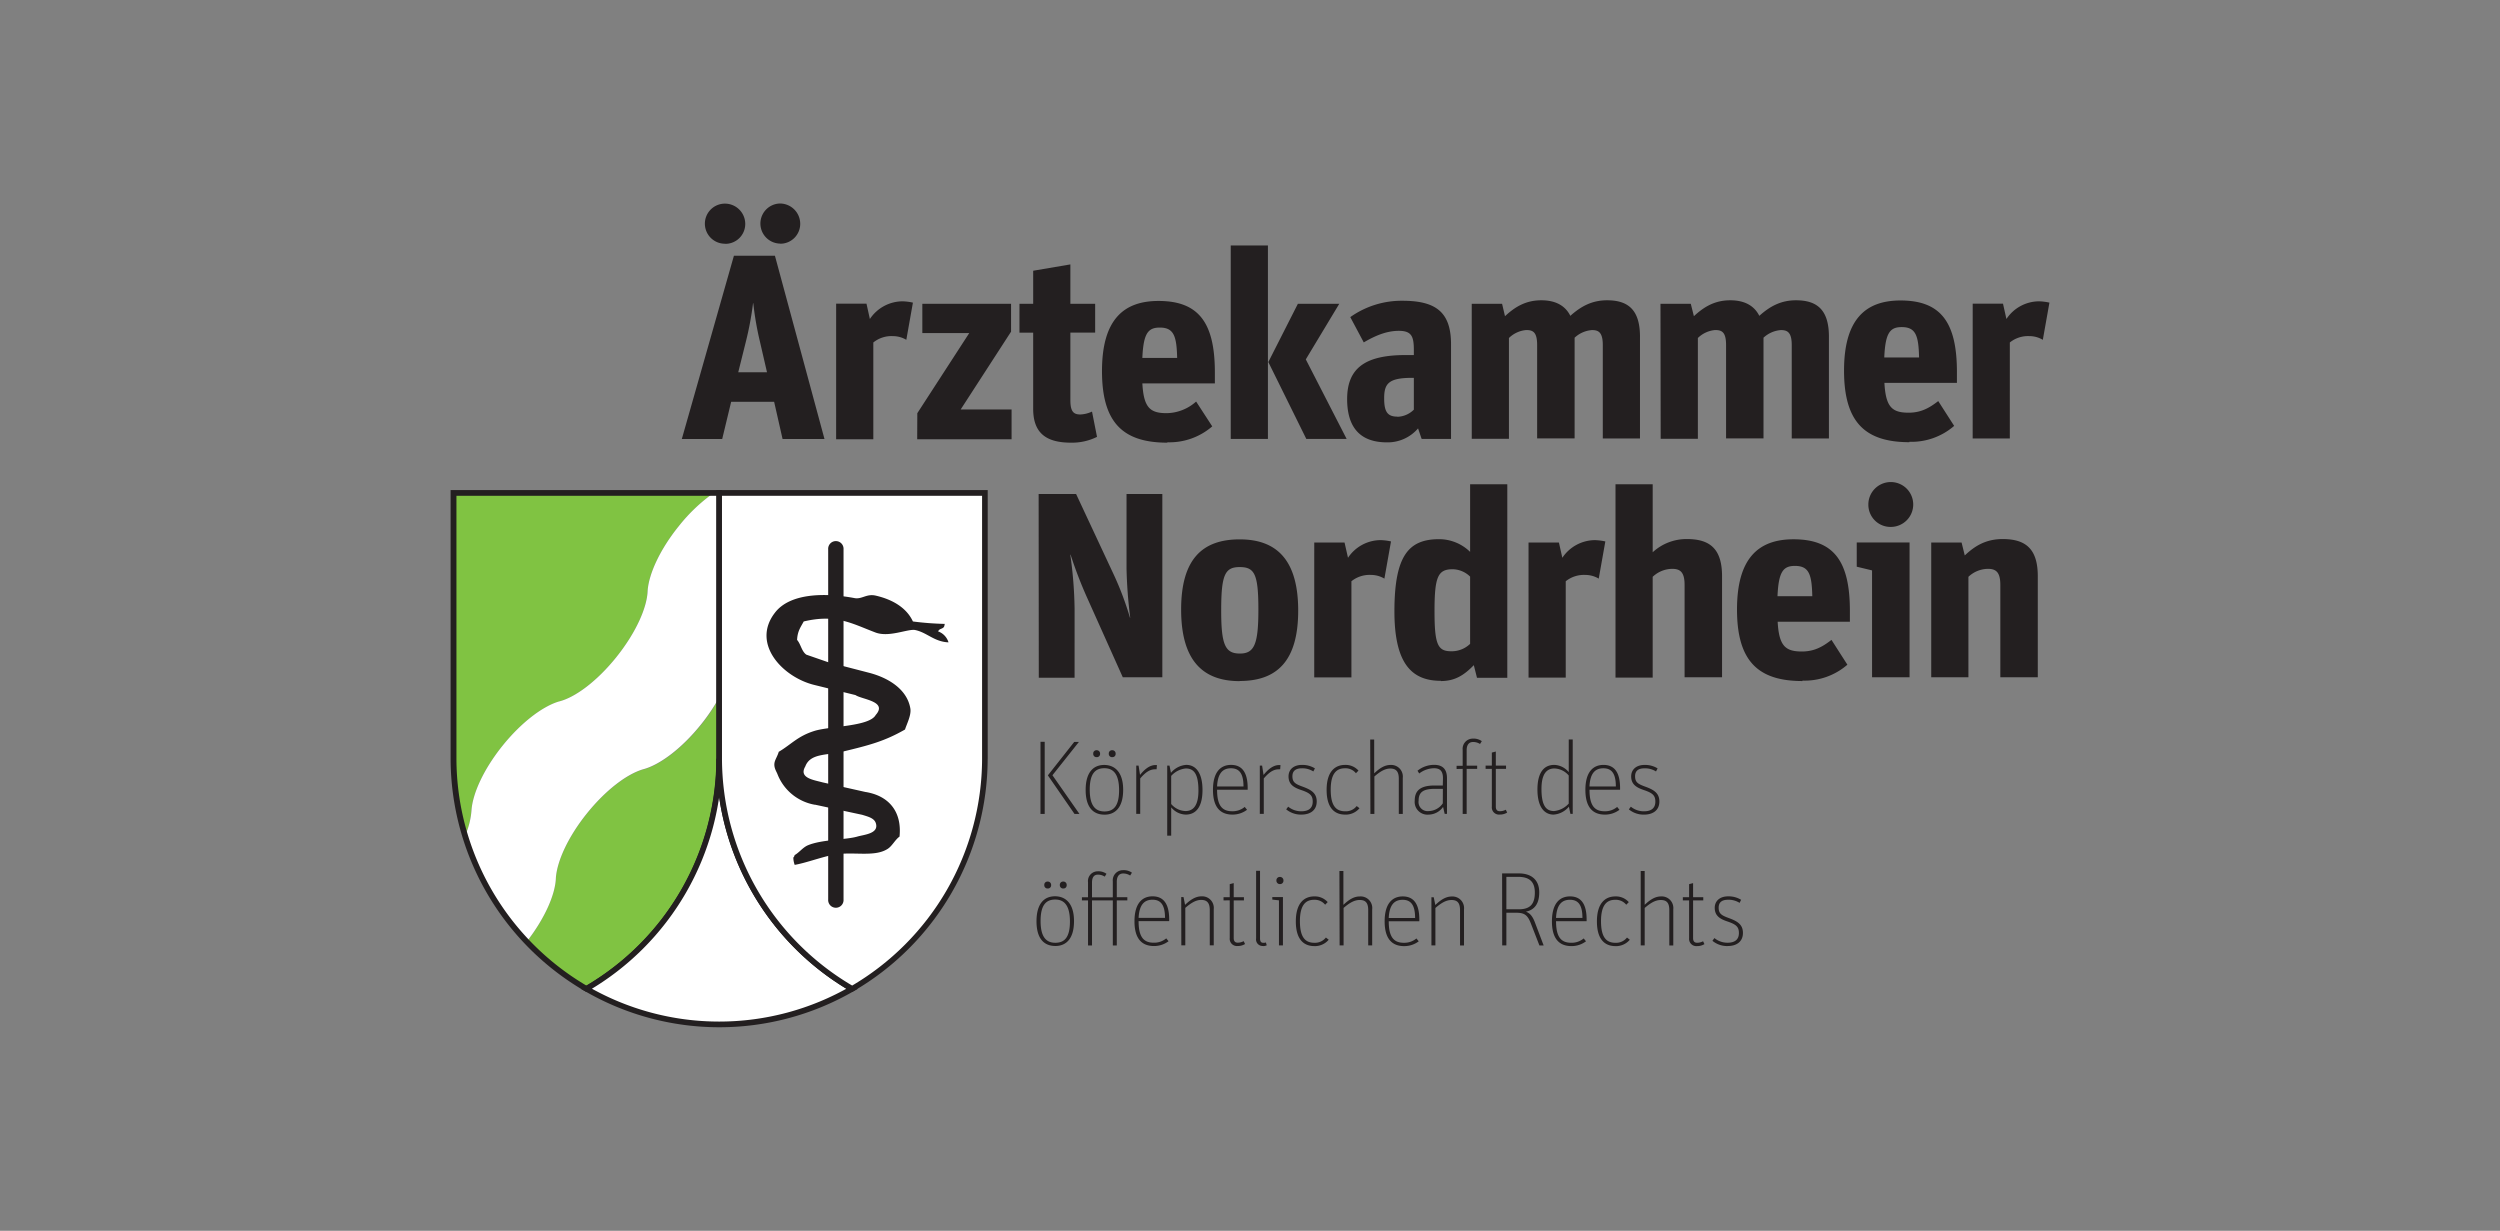
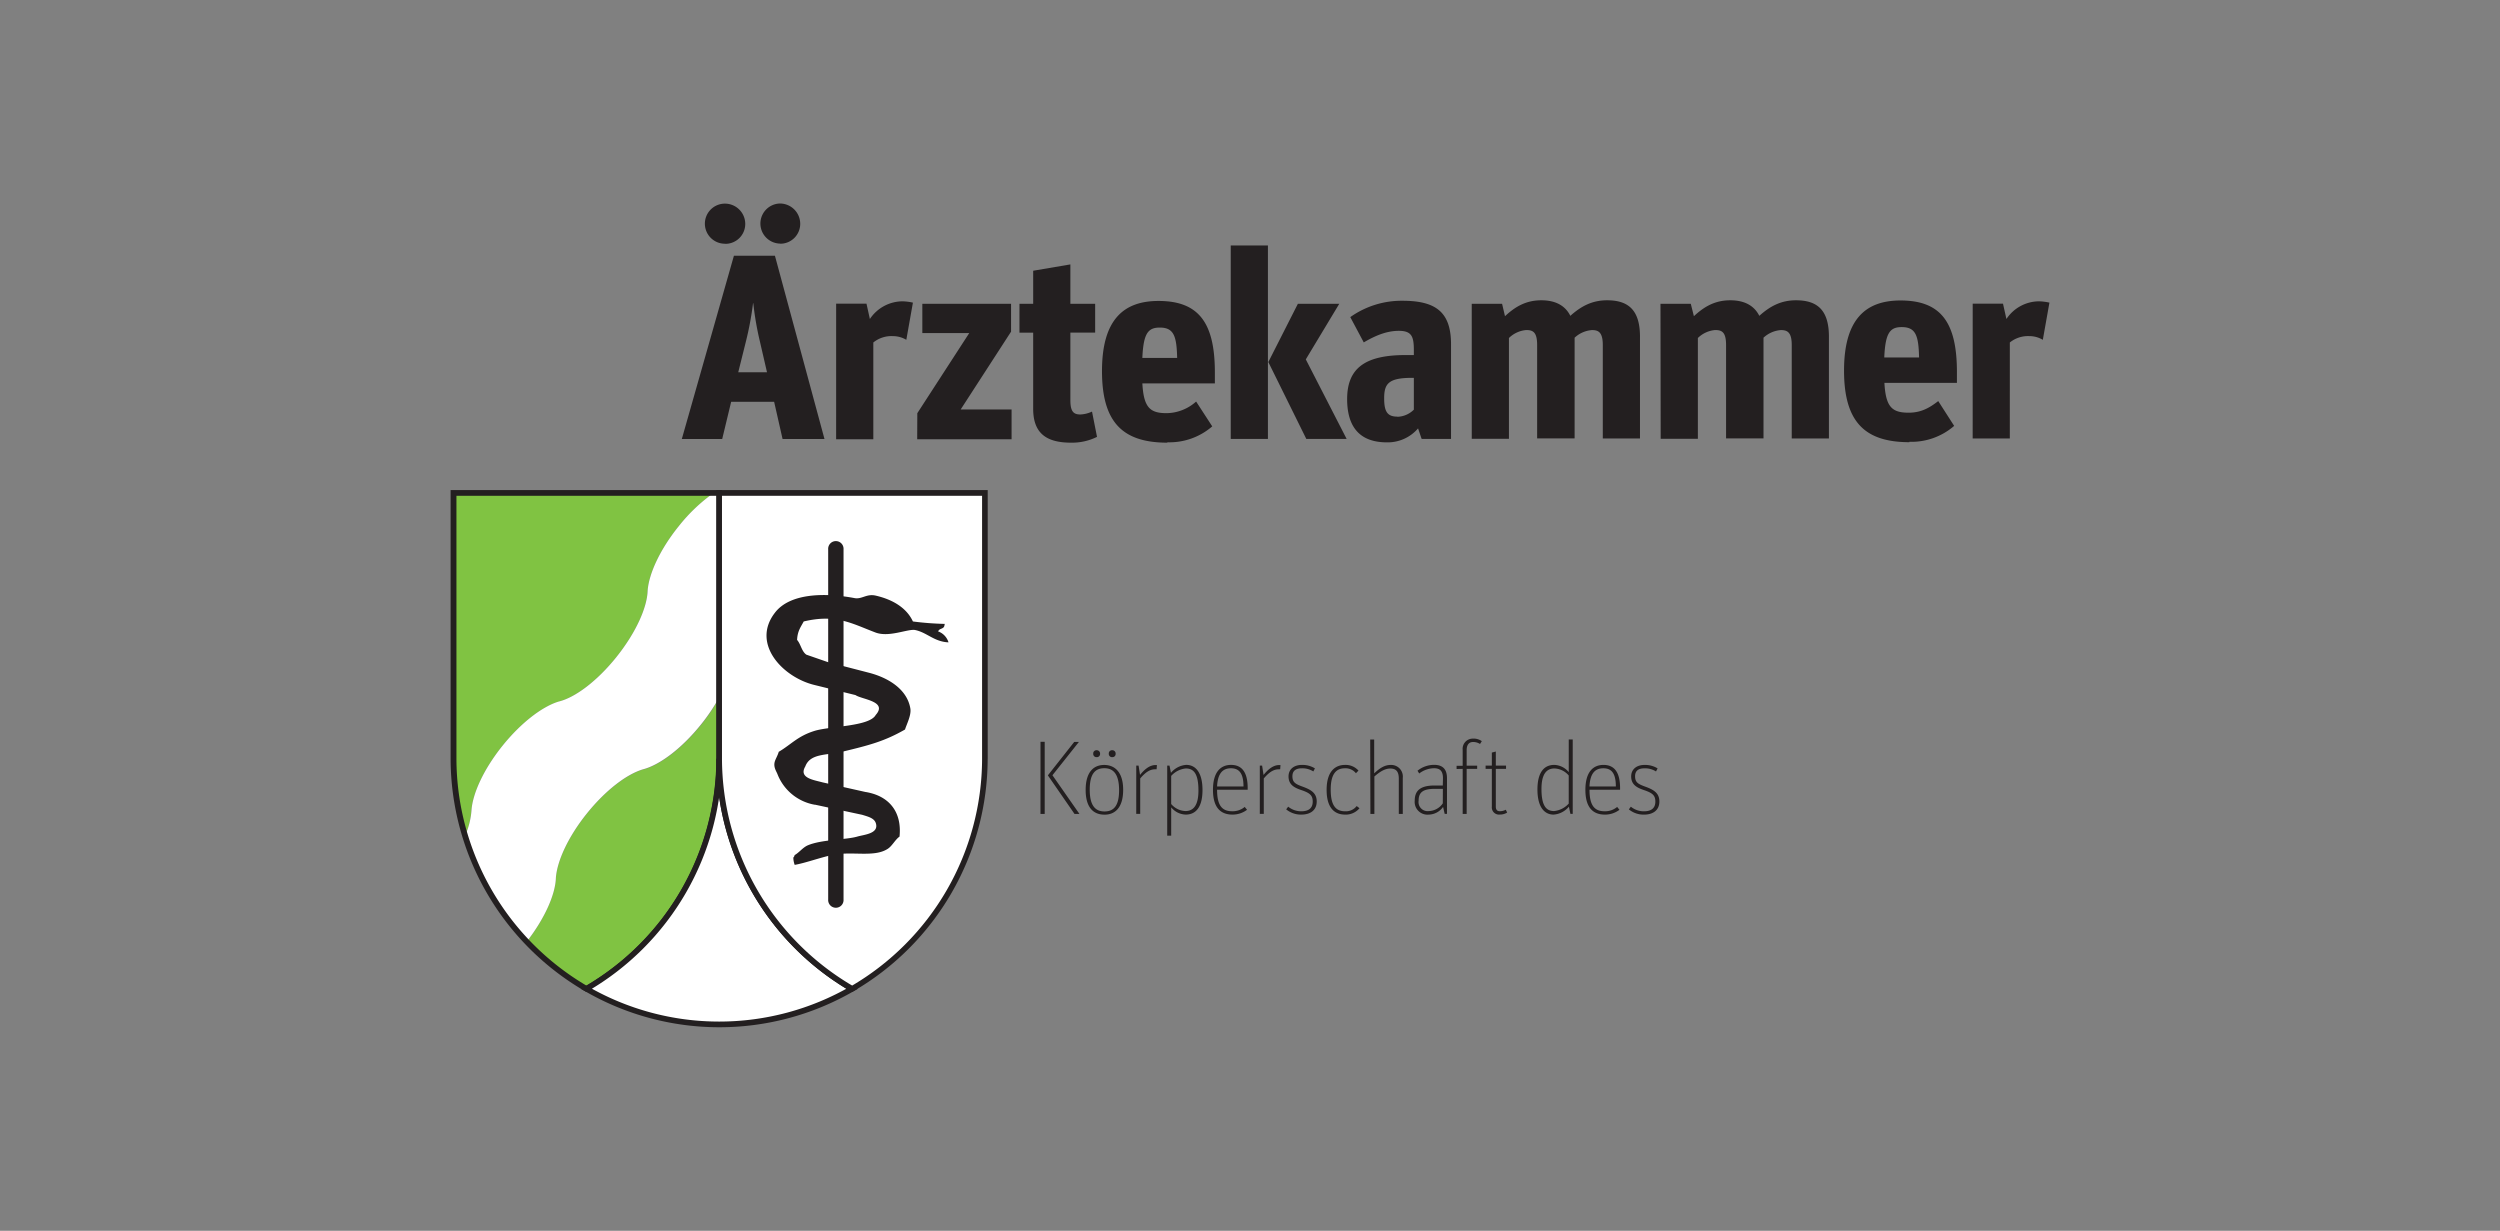
<svg xmlns="http://www.w3.org/2000/svg" width="650" height="320" viewBox="0 0 650 320">
  <rect x="0" y="0" width="650" height="320" fill="#808080" stroke="none" />
  <g id="AEKNO_Logo" transform="translate(-17888 3382)">
-     <rect id="Rechteck_690" data-name="Rechteck 690" width="650" height="320" transform="translate(17888 -3382)" fill="#fff" opacity="0" />
    <g id="Logo2c_mK" transform="translate(18005.156 -3329.227)">
      <path id="Pfad_13211" data-name="Pfad 13211" d="M491.955,313.878h9.659V288.923a7.508,7.508,0,0,1,5.078-1.655,6.764,6.764,0,0,1,3.5.962l1.717-9.669a13.753,13.753,0,0,0-2.741-.341,10.228,10.228,0,0,0-8.439,4.6l-.889-3.982h-7.88ZM473.5,284.921c3.7,0,4.385,2.265,4.519,7.891h-9.049c.279-6.319,1.438-7.891,4.53-7.891m1.986,29.825a16.971,16.971,0,0,0,11.655-4.137L483,304.156c-2.13,1.644-4.323,3.02-7.684,3.02-4.25,0-5.967-1.375-6.308-7.746H487.86v-2.813c0-12.886-4.137-18.615-14.675-18.615-9.183,0-14.675,5.005-14.675,18.232s5.284,18.615,17.012,18.615m-64.686-.889h9.669V287.755a7.3,7.3,0,0,1,4.519-2.068c1.789,0,2.813.61,2.813,3.909v24.272h9.731V287.682a7.446,7.446,0,0,1,4.53-1.986c1.717,0,2.813.61,2.813,3.909v24.272h9.669V287.414c0-7.063-3.154-9.463-8.573-9.463-3.909,0-6.784,1.572-9.525,4.044-1.375-2.741-3.982-4.044-7.549-4.044-3.971,0-6.784,1.644-9.463,4.137l-.807-3.227h-7.88Zm-49.122,0h9.669V287.755a7.3,7.3,0,0,1,4.519-2.068c1.789,0,2.813.61,2.813,3.909v24.272h9.742V287.682a7.415,7.415,0,0,1,4.53-1.986c1.706,0,2.8.61,2.8,3.909v24.272h9.669V287.414c0-7.063-3.154-9.463-8.563-9.463-3.909,0-6.794,1.572-9.545,4.044-1.365-2.741-3.971-4.044-7.539-4.044-3.971,0-6.784,1.644-9.452,4.137l-.755-3.216h-7.891Zm-19.339-5.76c-2.544,0-3.433-1.231-3.433-4.726,0-3.775,1.034-5.357,7.239-5.357h.476v8.273a6.3,6.3,0,0,1-4.312,1.851m-2.678,6.65a10.4,10.4,0,0,0,8.087-3.63c.486,1.375.9,2.741.962,2.741h7.611V289.389c0-8.273-3.837-11.314-12.617-11.314a23.042,23.042,0,0,0-13.578,4.25l3.506,6.577c2.668-1.572,5.75-3.009,9.111-3.009s3.909,1.5,3.909,5.005v1.293h-2.12c-10.424,0-15.223,3.3-15.223,11.458,0,6.929,3.009,11.241,10.342,11.241M318.7,314h10.486l-10.621-20.683,8.708-14.457H316.51l-7.684,15.15Zm-19.649,0h9.669V263.69h-9.669ZM280.6,285.045c3.692,0,4.385,2.265,4.519,7.891h-9.049c.279-6.319,1.437-7.891,4.53-7.891m1.986,29.825a16.971,16.971,0,0,0,11.655-4.137l-4.188-6.453a11.769,11.769,0,0,1-7.673,3.02c-4.25,0-5.967-1.375-6.308-7.746h18.853v-2.813c0-12.886-4.137-18.615-14.664-18.615-9.194,0-14.685,5.005-14.685,18.232s5.285,18.615,17.012,18.615m-38.471-28.594h3.568v19.814c0,6.722,3.909,8.78,9.876,8.78a14.613,14.613,0,0,0,6.722-1.51l-1.3-6.577a7.922,7.922,0,0,1-3.02.755c-1.717,0-2.606-.683-2.606-3.7V286.359H263.8v-7.5h-6.443V268.623l-9.669,1.644v8.594h-3.568Zm-26.588,27.705h24.541v-7.746H228.835l13.1-20.228v-7.249H218.865v7.611h12.2l-13.506,20.838Zm-21.076,0h9.669V288.923a7.487,7.487,0,0,1,5.078-1.655,6.815,6.815,0,0,1,3.5.962l1.717-9.669a13.772,13.772,0,0,0-2.751-.341,10.269,10.269,0,0,0-8.439,4.6l-.879-3.982h-7.891ZM173,288.644a82.736,82.736,0,0,0,1.851-9.938h.062a79.371,79.371,0,0,0,1.717,9.938l1.851,8.025H171Zm-5.347-25.368a5.171,5.171,0,0,0,5.171-5.171,5.285,5.285,0,0,0-5.285-5.285,5.213,5.213,0,1,0,.145,10.424m14.261,0a5.171,5.171,0,0,0,5.171-5.171,5.284,5.284,0,0,0-5.285-5.285,5.213,5.213,0,0,0,.145,10.424M156.33,314.022h10.5l2.327-9.669h11.179l2.192,9.669h10.9L180.54,266.368H169.877Z" transform="translate(-96.215 -252.65)" fill="#231f20" />
-       <path id="Pfad_13212" data-name="Pfad 13212" d="M478.115,373.576h9.669V347.454a7.5,7.5,0,0,1,5.078-2.068c1.986,0,3.216.755,3.216,4.137v24.054h9.742V347.309c0-7.125-3.154-9.669-9.121-9.669-4.385,0-7.239,1.789-9.866,4.261l-.827-3.361h-7.891ZM467.6,334.485a5.833,5.833,0,1,0-5.833-5.75,5.76,5.76,0,0,0,5.833,5.75m-4.871,39.091h9.752V338.518H458.745v6.308l3.982.962ZM442.674,344.62c3.7,0,4.385,2.254,4.519,7.88h-9.049c.279-6.308,1.438-7.88,4.53-7.88m1.986,29.825a16.971,16.971,0,0,0,11.655-4.137l-4.137-6.453c-2.13,1.644-4.323,3.02-7.684,3.02-4.25,0-5.967-1.375-6.308-7.746h18.78v-2.813c0-12.886-4.137-18.615-14.675-18.615-9.183,0-14.675,5.016-14.675,18.242s5.285,18.615,17.012,18.615m-48.605-.889h9.669V347.454a7.477,7.477,0,0,1,5.078-2.068c1.986,0,3.216.755,3.216,4.137v24.054h9.742V347.309c0-7.125-3.154-9.669-9.121-9.669a12.958,12.958,0,0,0-8.914,3.433V323.389h-9.669Zm-22.607,0h9.669V348.612a7.529,7.529,0,0,1,5.078-1.644,6.785,6.785,0,0,1,3.5.962l1.717-9.669a13.754,13.754,0,0,0-2.741-.341,10.269,10.269,0,0,0-8.439,4.592l-.889-3.971h-7.9Zm-20.125-6.856c-3.506,0-4.323-1.789-4.323-10.424,0-8.987.889-10.9,4.736-10.9a6.64,6.64,0,0,1,4.519,1.913V364.89a6.929,6.929,0,0,1-4.933,1.924m-2.678,7.746c3.568,0,5.967-1.437,8.573-4.137l.827,3.289h7.88V323.389h-9.669v17.581a11.582,11.582,0,0,0-8.015-3.3c-7.891,0-11.665,4.137-11.665,18.791,0,13.785,4.664,18.036,12.069,18.036m-32.917-.889h9.669v-25a7.518,7.518,0,0,1,5.067-1.644,6.825,6.825,0,0,1,3.506.962l1.717-9.669a13.774,13.774,0,0,0-2.751-.341,10.238,10.238,0,0,0-8.428,4.592l-.9-3.971H317.7Zm-19.318-6.2c-3.837,0-4.871-2.254-4.871-11.169,0-9.307.962-11.314,4.809-11.314s4.861,1.779,4.861,11.034c0,8.987-1.034,11.448-4.8,11.448m-.062,7.136c9.659,0,15.212-5.171,15.212-18.3s-5.553-18.522-15.212-18.522-15.223,5.078-15.223,18.243,5.553,18.615,15.223,18.615m-52.235-.889h9.307V355.613a108.652,108.652,0,0,0-1.117-13.92s.072.062.072,0a110.428,110.428,0,0,0,4.385,11.376l9.194,20.507H278.2V325.922h-9.307V345.4a120.808,120.808,0,0,0,.962,12.679h-.072a79.783,79.783,0,0,0-4.137-11.034l-9.866-21.117H246.04Z" transform="translate(-93.15 -250.258)" fill="#231f20" />
-       <path id="Pfad_13213" data-name="Pfad 13213" d="M425.195,440.122c2.347,0,3.982-1.148,3.982-3.413s-1.551-3.1-3.8-3.909c-1.779-.662-2.513-1.127-2.513-2.647s.982-2.068,2.461-2.068a5.315,5.315,0,0,1,2.978.817l.4-.8a6.2,6.2,0,0,0-3.361-.9c-2.265,0-3.5,1.282-3.5,2.978,0,2.068,1.344,2.9,3.309,3.557,2.265.765,2.978,1.4,2.978,3.009s-.962,2.513-2.947,2.513a5.327,5.327,0,0,1-3.423-1.21l-.517.714a6.008,6.008,0,0,0,3.94,1.365m-10-11.872v9.814a1.882,1.882,0,0,0,2.068,2.068,3.528,3.528,0,0,0,1.913-.517l-.352-.745a3.247,3.247,0,0,1-1.562.393c-.714,0-1.034-.445-1.034-1.179V428.26h2.647v-.838h-2.647v-3.661l-1.034.269v3.392H413.55v.838Zm-12.586,11.707h1.034v-9.742c1.365-1.169,2.678-2.068,4.188-2.068s2.213.734,2.213,2.627v9.183h1.034v-9.38a3.02,3.02,0,0,0-3.165-3.361c-1.613,0-2.906.9-4.271,2.182v-8.79h-1.034Zm-6.577.186a4.705,4.705,0,0,0,3.744-1.665l-.734-.569a3.6,3.6,0,0,1-2.989,1.365c-2.43,0-3.764-1.479-3.764-5.636s1.479-5.543,3.682-5.543a3.485,3.485,0,0,1,2.875,1.282l.662-.683a4.467,4.467,0,0,0-3.475-1.479c-2.679,0-4.809,1.779-4.809,6.5,0,4.892,2.234,6.422,4.809,6.422m-15.44-7.322c.165-3.527,1.562-4.726,3.62-4.726s3.247,1.22,3.247,4.726Zm0,.848h7.953v-.445c0-4.064-1.469-6.008-4.312-6.008-2.637,0-4.705,1.748-4.705,6.5,0,4.974,2.317,6.422,5.057,6.422a6.2,6.2,0,0,0,3.8-1.251l-.6-.745a4.85,4.85,0,0,1-3.247,1.127c-2.627,0-3.94-1.479-3.94-5.605m-12.917-3.1v-8.428h3.1c3.1,0,4.3,1.479,4.3,4.075,0,2.792-1.034,4.354-4.137,4.354Zm-1.086,9.4h1.086v-8.5H370.2c2.13,0,2.978.569,3.826,2.761l2.234,5.74h1.1l-2.316-6.1c-.693-1.779-1.427-2.347-2.306-2.678,2.379-.486,3.475-2.213,3.475-5.026,0-3.526-2.379-4.923-5.254-4.923h-4.4Zm-18.4,0h1.034v-9.742c1.365-1.169,2.689-2.068,4.188-2.068s2.213.734,2.213,2.627v9.183h1.034V430.6a3.02,3.02,0,0,0-3.165-3.361c-1.613,0-2.958.931-4.292,2.213l-.414-2.017h-.6Zm-11.1-7.136c.155-3.527,1.562-4.726,3.609-4.726s3.247,1.22,3.247,4.726Zm0,.848h7.953v-.445c0-4.064-1.469-6.009-4.312-6.009-2.627,0-4.705,1.748-4.705,6.5,0,4.974,2.327,6.422,5.057,6.422a6.205,6.205,0,0,0,3.806-1.251l-.6-.745a4.9,4.9,0,0,1-3.258,1.127c-2.627,0-3.94-1.479-3.94-5.605m-12.772,6.288h1.034v-9.742c1.365-1.169,2.678-2.068,4.188-2.068s2.213.734,2.213,2.627v9.183h1.034V430.6a3.02,3.02,0,0,0-3.216-3.371c-1.613,0-2.906.9-4.271,2.182v-8.79h-1.034Zm-6.577.186a4.705,4.705,0,0,0,3.744-1.665l-.734-.569a3.588,3.588,0,0,1-2.978,1.365c-2.441,0-3.775-1.479-3.775-5.636s1.479-5.543,3.692-5.543a3.485,3.485,0,0,1,2.865,1.282l.662-.682a4.467,4.467,0,0,0-3.475-1.479c-2.678,0-4.809,1.779-4.809,6.5,0,4.892,2.234,6.422,4.809,6.422m-8.925-16.122a.869.869,0,0,0,.9-.931.889.889,0,0,0-.931-.931.869.869,0,0,0-.9.931.889.889,0,0,0,.931.931m-.269,15.936h1.034V427.391h-2.761v.652l1.727.2Zm-4.137.186a2.067,2.067,0,0,0,.962-.217l-.228-.734a1.632,1.632,0,0,1-.6.1c-.569,0-.92-.238-.92-1.169v-17.56H302.6v17.581a1.706,1.706,0,0,0,1.82,1.965m-8.677-11.872v9.814a1.882,1.882,0,0,0,2.068,2.068,3.527,3.527,0,0,0,1.913-.517l-.362-.745a3.206,3.206,0,0,1-1.551.393c-.714,0-1.034-.445-1.034-1.179V428.26h2.658v-.838h-2.658v-3.661l-1.034.269v3.392h-1.613v.838Zm-12.586,11.707h1.034v-9.742c1.365-1.169,2.678-2.068,4.137-2.068s2.223.734,2.223,2.627v9.183h1.034v-9.38a3.02,3.02,0,0,0-3.164-3.361c-1.613,0-2.947.931-4.292,2.213l-.4-2.017h-.6Zm-11.107-7.136c.165-3.527,1.562-4.726,3.609-4.726s3.258,1.22,3.258,4.726Zm0,.848H280v-.445c0-4.064-1.479-6.008-4.323-6.008-2.627,0-4.7,1.748-4.7,6.5,0,4.974,2.317,6.422,5.057,6.422a6.2,6.2,0,0,0,3.8-1.251l-.6-.744a4.86,4.86,0,0,1-3.258,1.127c-2.616,0-3.93-1.479-3.93-5.605M257.31,428.26H258.9v11.707h1.034V428.26h5.409v11.707h1.034V428.26h2.741v-.838h-2.741V423.4c0-1.479.683-2.141,1.644-2.141a3.342,3.342,0,0,1,1.83.527l.465-.734a3.641,3.641,0,0,0-2.348-.652,2.637,2.637,0,0,0-2.627,2.916v4.137h-5.409v-3.826c0-1.458.6-2.068,1.531-2.068a3.237,3.237,0,0,1,1.779.517l.455-.734a3.589,3.589,0,0,0-2.3-.651,2.534,2.534,0,0,0-2.5,2.844v3.909H257.31Zm-8.883-3.1a.827.827,0,0,0,.879-.9.858.858,0,0,0-.91-.9.827.827,0,0,0-.869.9.838.838,0,0,0,.9.9m4.044,0a.827.827,0,0,0,.879-.9.848.848,0,0,0-.9-.9.827.827,0,0,0-.879.9.838.838,0,0,0,.9.9M250.4,439.274c-2.441,0-3.837-1.593-3.837-5.667s1.375-5.574,3.806-5.574,3.826,1.665,3.826,5.719-1.365,5.522-3.8,5.522m0,.838c2.813,0,4.861-1.882,4.861-6.474s-2.182-6.453-4.943-6.453-4.809,1.851-4.809,6.5,2.068,6.422,4.892,6.422" transform="translate(-93.168 -246.925)" fill="#231f20" />
      <path id="Pfad_13214" data-name="Pfad 13214" d="M403.422,407.083c2.358,0,3.992-1.148,3.992-3.413s-1.551-3.1-3.8-3.909c-1.779-.652-2.513-1.117-2.513-2.647s.982-2.068,2.461-2.068a5.316,5.316,0,0,1,2.978.817l.414-.8a6.205,6.205,0,0,0-3.371-.9c-2.265,0-3.5,1.282-3.5,2.978,0,2.068,1.344,2.9,3.309,3.557,2.265.765,2.978,1.4,2.978,3.009s-.962,2.513-2.958,2.513a5.305,5.305,0,0,1-3.413-1.2l-.517.7a6,6,0,0,0,3.93,1.365m-14.168-7.322c.165-3.526,1.551-4.726,3.609-4.726s3.247,1.22,3.247,4.726Zm0,.848h7.953v-.445c0-4.064-1.469-6.008-4.312-6.008-2.627,0-4.705,1.748-4.705,6.5,0,4.974,2.327,6.422,5.057,6.422a6.206,6.206,0,0,0,3.8-1.251l-.6-.745a4.85,4.85,0,0,1-3.247,1.127c-2.627,0-3.94-1.479-3.94-5.605m-9.2,5.553c-2.068,0-3.289-1.375-3.289-5.75,0-3.744,1.231-5.326,3.371-5.326a5.078,5.078,0,0,1,3.713,1.83v7.3a5.926,5.926,0,0,1-3.8,1.944m-.114.92a5.657,5.657,0,0,0,3.961-2.068l.393,1.882h.6V387.548h-1.034v8.49a5.057,5.057,0,0,0-3.775-1.882c-2.73,0-4.364,2.068-4.364,6.391s1.634,6.536,4.23,6.536M363.856,395.19V405a1.872,1.872,0,0,0,2.068,2.068,3.527,3.527,0,0,0,1.913-.517l-.352-.745a3.249,3.249,0,0,1-1.562.393c-.714,0-1.034-.445-1.034-1.179V395.18h2.658v-.838H364.89v-3.661l-1.034.269v3.392h-1.624v.838Zm-7.58,0V406.9h1.034V395.19h2.73v-.838h-2.73V390.33c0-1.479.683-2.13,1.644-2.13a3.33,3.33,0,0,1,1.83.517l.465-.734a3.66,3.66,0,0,0-2.348-.662,2.647,2.647,0,0,0-2.627,2.927v4.137h-1.582v.838Zm-5.171,8.966a4.561,4.561,0,0,1-3.661,2.006,2.358,2.358,0,0,1-2.627-2.679c0-2.192,1.1-3.1,4.24-3.1h2.068Zm0-4.643h-2.13c-3.64,0-5.171,1.282-5.171,3.94a3.32,3.32,0,0,0,3.6,3.63,4.675,4.675,0,0,0,3.775-2l.414,1.81h.6v-9.307q0-3.444-3.34-3.444a6.878,6.878,0,0,0-4.323,1.531l.445.714a6.536,6.536,0,0,1,3.847-1.365c1.758,0,2.327.951,2.327,2.647ZM332.283,406.9h1.034v-9.731c1.365-1.179,2.678-2.068,4.137-2.068s2.213.734,2.213,2.627v9.183H340.7v-9.38a3.02,3.02,0,0,0-3.164-3.361c-1.613,0-2.906.9-4.271,2.182v-8.79h-1.034Zm-6.577.186a4.706,4.706,0,0,0,3.744-1.665l-.734-.569a3.547,3.547,0,0,1-2.978,1.365c-2.441,0-3.775-1.479-3.775-5.636s1.479-5.543,3.692-5.543a3.465,3.465,0,0,1,2.865,1.282l.662-.683a4.468,4.468,0,0,0-3.475-1.479c-2.678,0-4.809,1.779-4.809,6.5,0,4.9,2.244,6.422,4.809,6.422m-11.376,0c2.348,0,3.992-1.148,3.992-3.413s-1.562-3.1-3.806-3.909c-1.779-.652-2.513-1.117-2.513-2.648s1.034-2.068,2.461-2.068a5.3,5.3,0,0,1,2.978.817l.414-.8a6.2,6.2,0,0,0-3.361-.9c-2.275,0-3.5,1.282-3.5,2.978,0,2.068,1.334,2.9,3.3,3.557,2.275.765,2.989,1.4,2.989,3.009s-.962,2.513-2.958,2.513a5.337,5.337,0,0,1-3.423-1.2l-.517.7a6.05,6.05,0,0,0,3.94,1.365m-10.8-.186h1.034v-9.214c1.313-1.531,2.461-2.379,3.878-2.379a2.3,2.3,0,0,1,.383,0l.083-1.1h-.383c-1.531,0-2.9,1.169-4.023,2.565l-.372-2.43h-.6Zm-11.107-7.136c.165-3.526,1.562-4.726,3.609-4.726s3.258,1.22,3.258,4.726Zm0,.848h7.953v-.445c0-4.064-1.479-6.008-4.323-6.008-2.627,0-4.7,1.748-4.7,6.5,0,4.974,2.317,6.422,5.057,6.422a6.205,6.205,0,0,0,3.8-1.251l-.6-.745a4.88,4.88,0,0,1-3.258,1.127c-2.616,0-3.93-1.479-3.93-5.605m-8.222,5.553a5.1,5.1,0,0,1-3.713-1.831v-7.3a5.884,5.884,0,0,1,3.8-1.944c2.068,0,3.289,1.365,3.289,5.74,0,3.744-1.231,5.336-3.371,5.336m-4.747,6.391h1.034v-7.353a5.046,5.046,0,0,0,3.775,1.882c2.73,0,4.364-2.068,4.364-6.391s-1.634-6.536-4.23-6.536a5.678,5.678,0,0,0-3.971,2.068l-.383-1.882h-.589Zm-8.056-5.657h1.034v-9.214c1.313-1.531,2.461-2.379,3.878-2.379a2.294,2.294,0,0,1,.383,0l.083-1.1H276.4c-1.531,0-2.9,1.169-4.012,2.565l-.383-2.43h-.6Zm-10.28-14.747a.827.827,0,0,0,.879-.9.858.858,0,0,0-.91-.9.827.827,0,0,0-.869.9.838.838,0,0,0,.9.9m4.044,0a.827.827,0,0,0,.879-.9.848.848,0,0,0-.9-.9.827.827,0,0,0-.879.9.838.838,0,0,0,.9.9m-2.017,14.116c-2.441,0-3.837-1.593-3.837-5.667s1.375-5.574,3.806-5.574,3.826,1.665,3.826,5.708-1.365,5.533-3.8,5.533m0,.838c2.813,0,4.861-1.882,4.861-6.474s-2.182-6.453-4.943-6.453-4.809,1.861-4.809,6.5,2.068,6.422,4.892,6.422m-16.64-.186H247.6v-18.76H246.51Zm8.852,0h1.282l-7.022-10.062,6.887-8.666h-1.22l-6.856,8.7Z" transform="translate(-93.134 -248.055)" fill="#231f20" />
      <path id="Pfad_13215" data-name="Pfad 13215" d="M147.6,395.7h0c-4.25,1.262-9.783,5.46-14.623,11.479s-7.746,12.337-8.066,16.743h0c-.124,4.261-2.865,10.486-7.529,16.547a69.381,69.381,0,0,0,15.512,12.244,69.061,69.061,0,0,0,34.551-59.836V377a47.34,47.34,0,0,1-4.767,7.094c-4.985,6.2-10.724,10.486-15.006,11.593" transform="translate(-97.545 -248.407)" fill="#80c342" />
      <path id="Pfad_13216" data-name="Pfad 13216" d="M103.584,408.064c.321-4.416,3.227-10.735,8.066-16.743s10.342-10.217,14.623-11.49h0c4.281-1.117,10.021-5.388,15.006-11.593s7.963-12.813,8.1-17.239h0c.321-4.405,3.227-10.724,8.066-16.733a44.179,44.179,0,0,1,9.111-8.677H98.91v69.092a69.288,69.288,0,0,0,3,20.083,19.474,19.474,0,0,0,1.665-6.639Z" transform="translate(-98.176 -250.163)" fill="#80c342" />
      <path id="Pfad_13217" data-name="Pfad 13217" d="M166.485,325.55a44.178,44.178,0,0,0-9.111,8.677c-4.84,6.008-7.746,12.327-8.066,16.733h0c-.134,4.426-3.1,10.993-8.1,17.239s-10.735,10.559-15.016,11.593h0c-4.23,1.272-9.773,5.471-14.613,11.489s-7.746,12.327-8.066,16.743h0a19.722,19.722,0,0,1-1.665,6.639,69.071,69.071,0,0,0,16.06,27.509c4.674-6.029,7.415-12.255,7.539-16.547h0c.321-4.406,3.227-10.724,8.066-16.743s10.342-10.218,14.613-11.479h0c4.281-1.117,10.021-5.388,15.006-11.6a47.794,47.794,0,0,0,4.767-7.084V325.55Z" transform="translate(-98.075 -250.165)" fill="#fff" />
      <path id="Pfad_13218" data-name="Pfad 13218" d="M133.847,453.861a68.627,68.627,0,0,1-34.127-59.2V325.574l-.734.745h69.092l-.734-.745v69.092a68.627,68.627,0,0,1-34.127,59.2Zm34.913-59.2V324.84H98.2v69.826a70.064,70.064,0,0,0,34.955,60.467l.362.217.372-.217A70.085,70.085,0,0,0,168.8,394.666" transform="translate(-98.2 -250.189)" fill="#231f20" />
      <path id="Pfad_13219" data-name="Pfad 13219" d="M166.861,392.36A69.078,69.078,0,0,1,132.307,452.2a69.03,69.03,0,0,0,69.106-.008,69.061,69.061,0,0,1-34.551-59.836" transform="translate(-97.035 -247.883)" fill="#fff" />
      <path id="Pfad_13220" data-name="Pfad 13220" d="M201.087,451.555a68.327,68.327,0,0,1-68.358,0v1.272a70.064,70.064,0,0,0,34.913-60.467h-1.479a70.085,70.085,0,0,0,34.913,60.467Zm-34.923-59.2a68.626,68.626,0,0,1-34.127,59.2l-1.107.641,1.107.631a69.754,69.754,0,0,0,69.837,0l1.1-.631-1.1-.641a68.616,68.616,0,0,1-34.189-59.2Z" transform="translate(-97.082 -247.883)" fill="#231f20" />
      <path id="Pfad_13221" data-name="Pfad 13221" d="M234.812,394.642V325.55H165.72v69.092a69.067,69.067,0,0,0,34.565,59.844,69.071,69.071,0,0,0,34.527-59.844" transform="translate(-95.894 -250.165)" fill="#fff" />
      <path id="Pfad_13222" data-name="Pfad 13222" d="M200.668,453.861a68.616,68.616,0,0,1-34.189-59.2V325.574l-.734.745h69.092l-.734-.745v69.092a68.606,68.606,0,0,1-34.127,59.2Zm34.9-59.2V324.84H165v69.826a70.085,70.085,0,0,0,34.913,60.467l.372.217.372-.217a70.074,70.074,0,0,0,34.9-60.467" transform="translate(-95.918 -250.189)" fill="#231f20" />
      <path id="Pfad_13223" data-name="Pfad 13223" d="M222.233,360.651c.455-.724.734-.5,1.375-.962.269-.341.227-.29.352-.962a77.147,77.147,0,0,1-8.273-.631c-1.655-3.578-5.305-5.719-9.68-6.722-2.4-.548-3.62,1.034-5.533.641-7.591-1.427-16.774-1.334-20.683,3.837-6.2,8.056,2.068,16.784,10.342,18.77l10.631,2.616c1.634,1.148,8.449,1.582,5.254,5.171-1.655,3.02-11.789,2.875-15.905,4.137-4.4,1.365-6.06,3.527-9.307,5.44-.248.91-.827,1.841-1.034,2.554-.4,1.406.4,2.482.683,3.206a12.772,12.772,0,0,0,9.68,7.994h.134l12.244,2.627h0c1.479.465,3.1.838,3.526,2.151.9,2.761-3.04,2.989-4.84,3.516-2.937.848-9.173.734-12.792,2.244-1.324.548-2.244,1.862-3.454,2.554-.228.548-.072.321-.352.641a5.481,5.481,0,0,0,.352,1.913c2.834-.507,6.474-1.861,9.68-2.554,5.171-1.107,10.89.7,14.478-1.6,1.2-.755,1.924-2.368,3.1-3.2.579-5.688-1.986-9.649-6.918-11.159h0a14.6,14.6,0,0,0-2.006-.455l-11.148-2.5c-2.306-.631-6.2-1.127-4.426-4.137,1.293-3.454,5.584-2.854,9.68-3.837,6.96-1.665,10.983-2.73,16.247-5.76.4-1.344,1.665-3.682,1.386-5.44-.8-4.86-5.45-7.932-10.735-9.307l-10.766-2.792-5.533-1.913c-1.231-.827-1.458-2.761-2.42-3.837.114-2.3.91-3.278,1.727-4.8,8.439-2,12.482.538,18.667,2.875,3.557,1.344,8.48-1.034,10.342-.641,3.1.672,4.881,3.03,8.635,3.2a4.374,4.374,0,0,0-2.761-2.875" transform="translate(-95.487 -249.288)" fill="#231f20" />
      <path id="Pfad_13224" data-name="Pfad 13224" d="M193.13,339.786v91.078a2,2,0,1,0,3.992,0V339.786a2,2,0,1,0-3.992,0" transform="translate(-94.958 -249.747)" fill="#231f20" />
    </g>
  </g>
</svg>